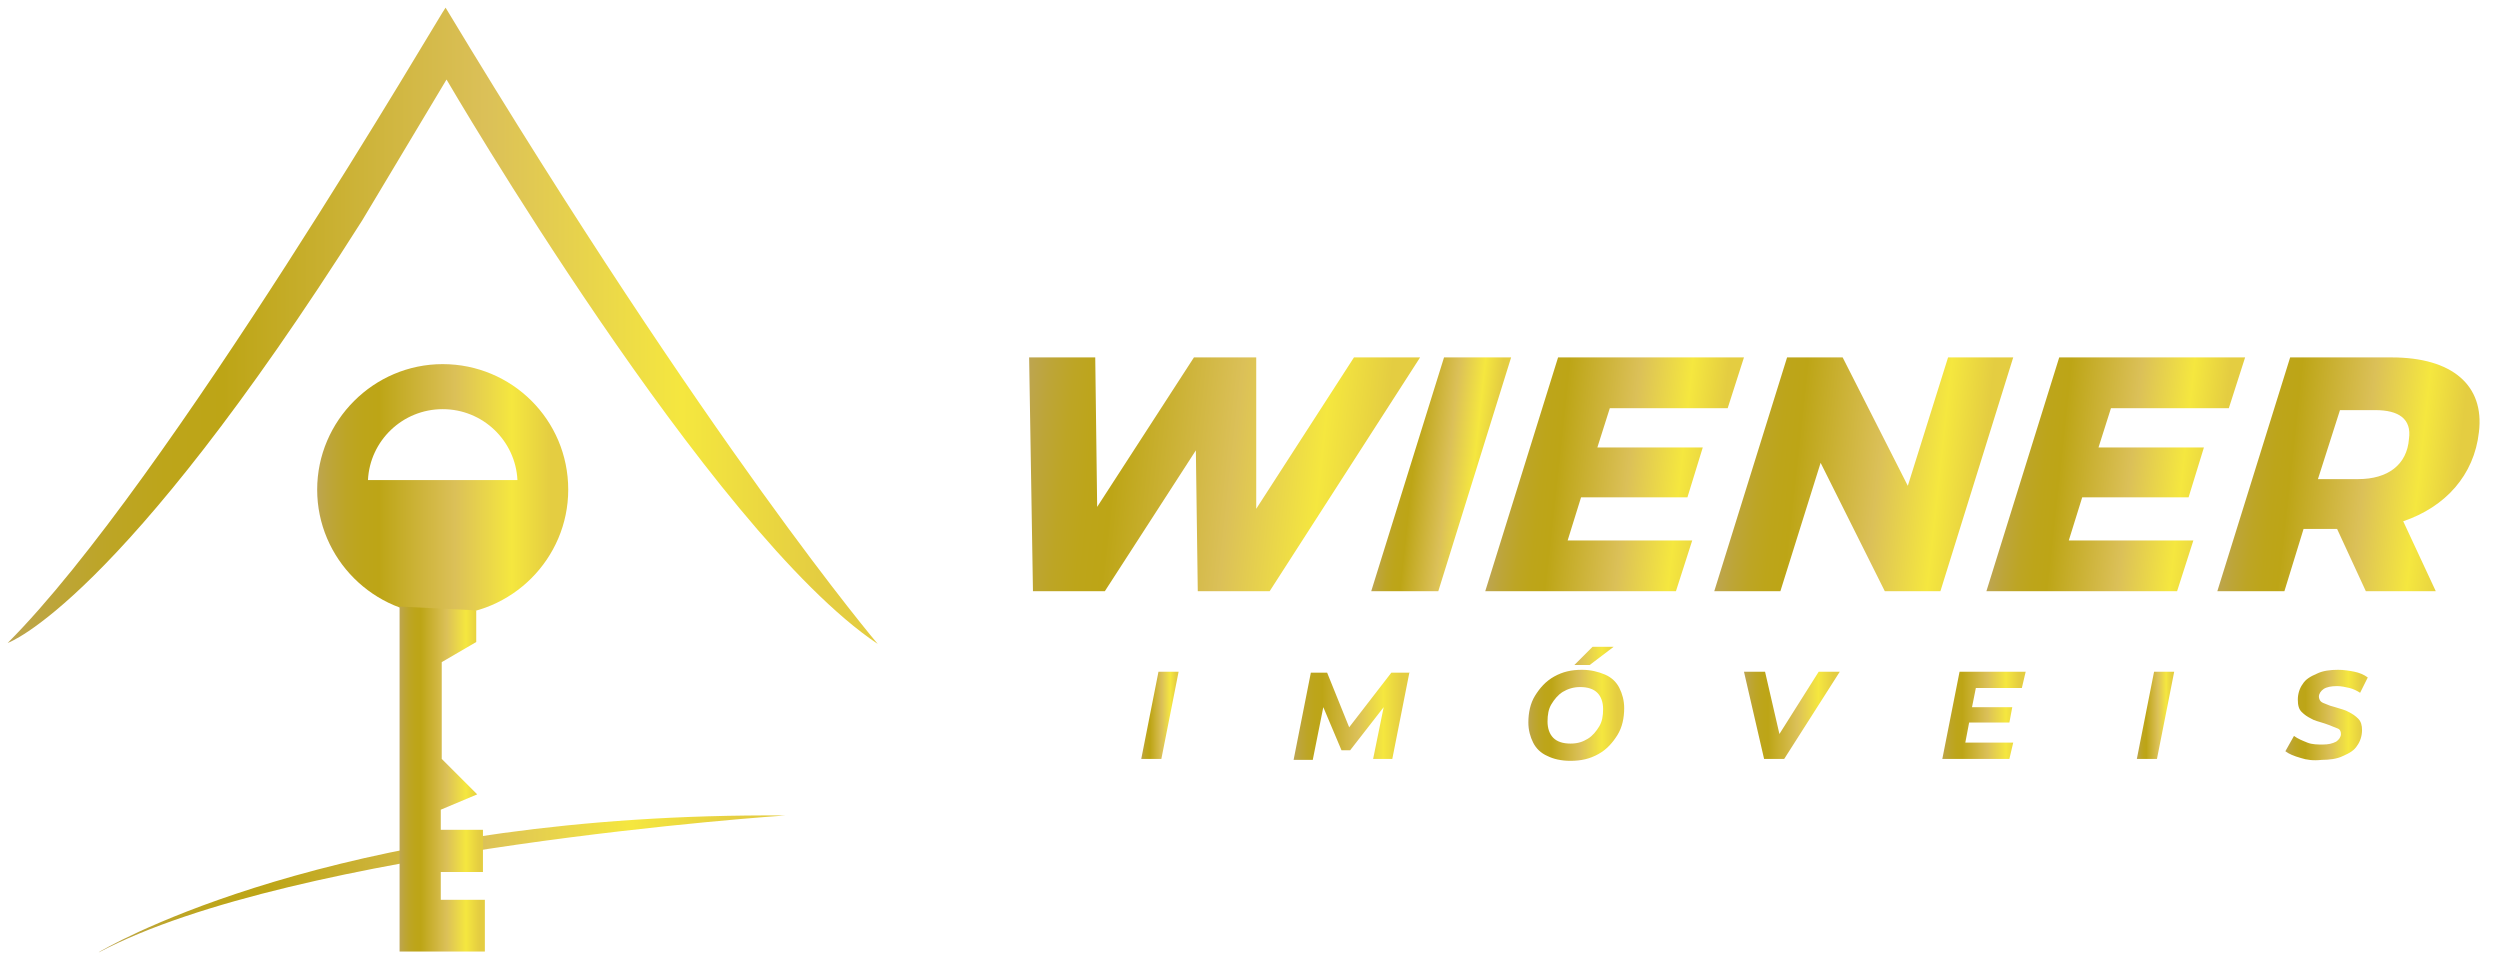
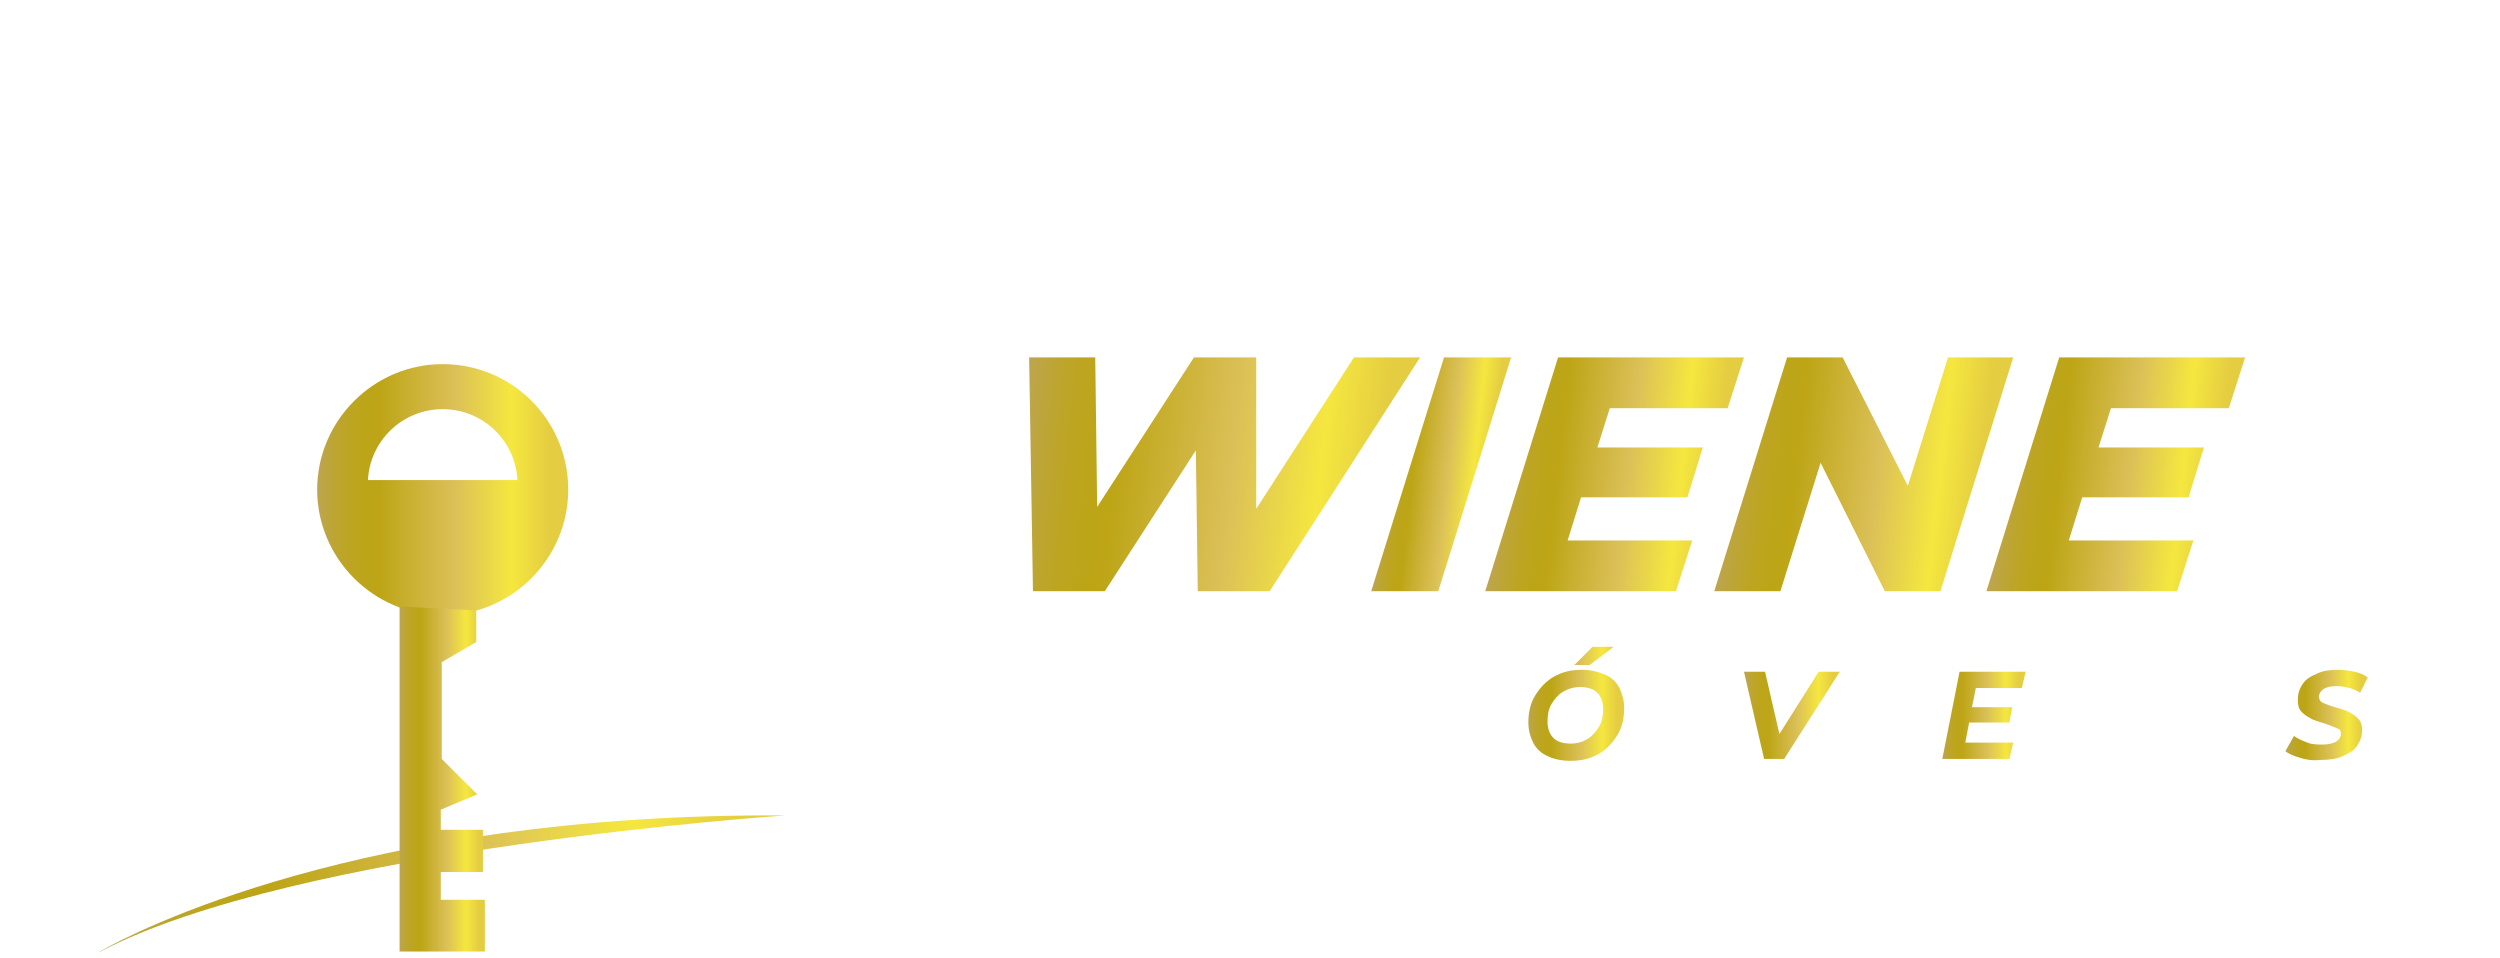
<svg xmlns="http://www.w3.org/2000/svg" version="1.1" id="Layer_1" x="0px" y="0px" width="260.9px" height="100px" viewBox="0 0 260.9 100" style="enable-background:new 0 0 260.9 100;" xml:space="preserve">
  <style type="text/css">
	.st0{fill:url(#SVGID_1_);}
	.st1{fill:url(#SVGID_2_);}
	.st2{fill:#E9C727;}
	.st3{fill:url(#SVGID_3_);}
	.st4{fill:url(#SVGID_4_);}
	.st5{fill:url(#SVGID_5_);}
	.st6{fill:url(#SVGID_6_);}
	.st7{fill:url(#SVGID_7_);}
	.st8{fill:url(#SVGID_8_);}
	.st9{fill:url(#SVGID_9_);}
	.st10{fill:url(#SVGID_10_);}
	.st11{fill:url(#SVGID_11_);}
	.st12{fill:url(#SVGID_12_);}
	.st13{fill:url(#SVGID_13_);}
	.st14{fill:url(#SVGID_14_);}
	.st15{fill:url(#SVGID_15_);}
	.st16{fill:url(#SVGID_16_);}
	.st17{fill:url(#SVGID_17_);}
	.st18{fill:url(#SVGID_18_);}
	.st19{fill:url(#SVGID_19_);}
	.st20{fill:url(#SVGID_20_);}
	.st21{fill:url(#SVGID_21_);}
	.st22{fill:url(#SVGID_22_);}
	.st23{fill:url(#SVGID_23_);}
	.st24{fill:#F3903F;}
	.st25{fill:none;}
	.st26{fill:url(#SVGID_24_);}
	.st27{fill:url(#SVGID_25_);}
	.st28{fill:url(#SVGID_26_);}
	.st29{fill:url(#SVGID_27_);}
	.st30{fill:url(#SVGID_28_);}
	.st31{fill:url(#SVGID_29_);}
	.st32{fill:url(#SVGID_30_);}
	.st33{fill:url(#SVGID_31_);}
	.st34{fill:url(#SVGID_32_);}
	.st35{fill:url(#SVGID_33_);}
	.st36{fill:url(#SVGID_34_);}
	.st37{fill:url(#SVGID_35_);}
	.st38{fill:url(#SVGID_36_);}
	.st39{fill:url(#SVGID_37_);}
	.st40{fill:url(#SVGID_38_);}
	.st41{fill:url(#SVGID_39_);}
	.st42{fill:url(#SVGID_40_);}
	.st43{fill:url(#SVGID_41_);}
	.st44{fill:url(#SVGID_42_);}
	.st45{fill:url(#SVGID_43_);}
	.st46{fill:url(#SVGID_44_);}
	.st47{fill:url(#SVGID_45_);}
	.st48{fill:url(#SVGID_46_);}
	.st49{fill:url(#SVGID_47_);}
	.st50{fill:url(#SVGID_48_);}
	.st51{fill:url(#SVGID_49_);}
	.st52{fill:url(#SVGID_50_);}
	.st53{fill:url(#SVGID_51_);}
	.st54{fill:url(#SVGID_52_);}
	.st55{fill:url(#SVGID_53_);}
	.st56{fill:url(#SVGID_54_);}
	.st57{fill:url(#SVGID_55_);}
	.st58{fill:url(#SVGID_56_);}
	.st59{fill:url(#SVGID_57_);}
	.st60{fill:url(#SVGID_58_);}
	.st61{fill:url(#SVGID_59_);}
	.st62{fill:url(#SVGID_60_);}
	.st63{fill:url(#SVGID_61_);}
	.st64{fill:url(#SVGID_62_);}
	.st65{fill:url(#SVGID_63_);}
	.st66{fill:url(#SVGID_64_);}
	.st67{fill:url(#SVGID_65_);}
	.st68{fill:url(#SVGID_66_);}
	.st69{fill:url(#SVGID_67_);}
	.st70{fill:url(#SVGID_68_);}
	.st71{fill:url(#SVGID_69_);}
	.st72{fill:url(#SVGID_70_);}
	.st73{fill:url(#SVGID_71_);}
	.st74{fill:url(#SVGID_72_);}
	.st75{fill:url(#SVGID_73_);}
	.st76{fill:url(#SVGID_74_);}
	.st77{fill:url(#SVGID_75_);}
	.st78{fill:url(#SVGID_76_);}
	.st79{fill:url(#SVGID_77_);}
	.st80{fill:url(#SVGID_78_);}
	.st81{fill:url(#SVGID_79_);}
	.st82{fill:url(#SVGID_80_);}
	.st83{fill:url(#SVGID_81_);}
	.st84{fill:url(#SVGID_82_);}
	.st85{fill:url(#SVGID_83_);}
	.st86{fill:url(#SVGID_84_);}
</style>
  <g>
</g>
  <g>
    <g>
      <g>
        <linearGradient id="SVGID_1_" gradientUnits="userSpaceOnUse" x1="119.077" y1="74.654" x2="123.011" y2="74.654">
          <stop offset="0" style="stop-color:#BDA551" />
          <stop offset="5.724177e-02" style="stop-color:#BDA538" />
          <stop offset="0.118" style="stop-color:#BDA525" />
          <stop offset="0.181" style="stop-color:#BDA51A" />
          <stop offset="0.248" style="stop-color:#BDA516" />
          <stop offset="0.55" style="stop-color:#DBC058" />
          <stop offset="0.776" style="stop-color:#F5E73F" />
          <stop offset="0.932" style="stop-color:#E4CD41" />
        </linearGradient>
-         <path class="st0" d="M120.9,70.1h2.1l-1.8,9.1h-2.1L120.9,70.1z" />
        <linearGradient id="SVGID_2_" gradientUnits="userSpaceOnUse" x1="135.019" y1="74.654" x2="147.067" y2="74.654">
          <stop offset="0" style="stop-color:#BDA551" />
          <stop offset="5.724177e-02" style="stop-color:#BDA538" />
          <stop offset="0.118" style="stop-color:#BDA525" />
          <stop offset="0.181" style="stop-color:#BDA51A" />
          <stop offset="0.248" style="stop-color:#BDA516" />
          <stop offset="0.55" style="stop-color:#DBC058" />
          <stop offset="0.776" style="stop-color:#F5E73F" />
          <stop offset="0.932" style="stop-color:#E4CD41" />
        </linearGradient>
-         <path class="st1" d="M147.1,70.1l-1.8,9.1h-2l1.1-5.4l-3.5,4.5H140l-1.9-4.5l-1.1,5.5h-2l1.8-9.1h1.7l2.3,5.7l4.4-5.7H147.1z" />
        <linearGradient id="SVGID_3_" gradientUnits="userSpaceOnUse" x1="159.387" y1="73.419" x2="169.436" y2="73.419">
          <stop offset="0" style="stop-color:#BDA551" />
          <stop offset="5.724177e-02" style="stop-color:#BDA538" />
          <stop offset="0.118" style="stop-color:#BDA525" />
          <stop offset="0.181" style="stop-color:#BDA51A" />
          <stop offset="0.248" style="stop-color:#BDA516" />
          <stop offset="0.55" style="stop-color:#DBC058" />
          <stop offset="0.776" style="stop-color:#F5E73F" />
          <stop offset="0.932" style="stop-color:#E4CD41" />
        </linearGradient>
        <path class="st3" d="M161.5,78.9c-0.7-0.3-1.2-0.8-1.5-1.4s-0.5-1.3-0.5-2.1c0-1,0.2-2,0.7-2.8c0.5-0.8,1.1-1.5,2-2     c0.9-0.5,1.8-0.7,2.9-0.7c0.9,0,1.7,0.2,2.4,0.5c0.7,0.3,1.2,0.8,1.5,1.4s0.5,1.3,0.5,2.1c0,1-0.2,2-0.7,2.8     c-0.5,0.8-1.1,1.5-2,2c-0.9,0.5-1.8,0.7-2.9,0.7C162.9,79.4,162.1,79.2,161.5,78.9z M165.7,77.1c0.5-0.3,0.9-0.8,1.2-1.3     c0.3-0.5,0.4-1.1,0.4-1.8c0-0.7-0.2-1.3-0.6-1.7c-0.4-0.4-1-0.6-1.8-0.6c-0.7,0-1.3,0.2-1.8,0.5c-0.5,0.3-0.9,0.8-1.2,1.3     c-0.3,0.5-0.4,1.1-0.4,1.8c0,0.7,0.2,1.3,0.6,1.7c0.4,0.4,1,0.6,1.8,0.6C164.7,77.6,165.2,77.4,165.7,77.1z M166.2,67.5h2.2     l-2.5,1.9h-1.6L166.2,67.5z" />
        <linearGradient id="SVGID_4_" gradientUnits="userSpaceOnUse" x1="182.068" y1="74.654" x2="191.999" y2="74.654">
          <stop offset="0" style="stop-color:#BDA551" />
          <stop offset="5.724177e-02" style="stop-color:#BDA538" />
          <stop offset="0.118" style="stop-color:#BDA525" />
          <stop offset="0.181" style="stop-color:#BDA51A" />
          <stop offset="0.248" style="stop-color:#BDA516" />
          <stop offset="0.55" style="stop-color:#DBC058" />
          <stop offset="0.776" style="stop-color:#F5E73F" />
          <stop offset="0.932" style="stop-color:#E4CD41" />
        </linearGradient>
        <path class="st4" d="M192,70.1l-5.8,9.1h-2.1l-2.1-9.1h2.2l1.5,6.5l4.1-6.5H192z" />
        <linearGradient id="SVGID_5_" gradientUnits="userSpaceOnUse" x1="202.619" y1="74.654" x2="211.304" y2="74.654">
          <stop offset="0" style="stop-color:#BDA551" />
          <stop offset="5.724177e-02" style="stop-color:#BDA538" />
          <stop offset="0.118" style="stop-color:#BDA525" />
          <stop offset="0.181" style="stop-color:#BDA51A" />
          <stop offset="0.248" style="stop-color:#BDA516" />
          <stop offset="0.55" style="stop-color:#DBC058" />
          <stop offset="0.776" style="stop-color:#F5E73F" />
          <stop offset="0.932" style="stop-color:#E4CD41" />
        </linearGradient>
        <path class="st5" d="M206.2,71.8l-0.4,2h4.2l-0.3,1.6h-4.2l-0.4,2.1h5l-0.4,1.7h-7l1.8-9.1h6.9l-0.4,1.7H206.2z" />
        <linearGradient id="SVGID_6_" gradientUnits="userSpaceOnUse" x1="223.014" y1="74.654" x2="226.948" y2="74.654">
          <stop offset="0" style="stop-color:#BDA551" />
          <stop offset="5.724177e-02" style="stop-color:#BDA538" />
          <stop offset="0.118" style="stop-color:#BDA525" />
          <stop offset="0.181" style="stop-color:#BDA51A" />
          <stop offset="0.248" style="stop-color:#BDA516" />
          <stop offset="0.55" style="stop-color:#DBC058" />
          <stop offset="0.776" style="stop-color:#F5E73F" />
          <stop offset="0.932" style="stop-color:#E4CD41" />
        </linearGradient>
-         <path class="st6" d="M224.8,70.1h2.1l-1.8,9.1H223L224.8,70.1z" />
        <linearGradient id="SVGID_7_" gradientUnits="userSpaceOnUse" x1="238.476" y1="74.654" x2="247.006" y2="74.654">
          <stop offset="0" style="stop-color:#BDA551" />
          <stop offset="5.724177e-02" style="stop-color:#BDA538" />
          <stop offset="0.118" style="stop-color:#BDA525" />
          <stop offset="0.181" style="stop-color:#BDA51A" />
          <stop offset="0.248" style="stop-color:#BDA516" />
          <stop offset="0.55" style="stop-color:#DBC058" />
          <stop offset="0.776" style="stop-color:#F5E73F" />
          <stop offset="0.932" style="stop-color:#E4CD41" />
        </linearGradient>
        <path class="st7" d="M240.1,79.1c-0.7-0.2-1.2-0.4-1.6-0.7l0.9-1.6c0.4,0.3,0.9,0.5,1.4,0.7c0.5,0.2,1.1,0.2,1.6,0.2     c0.6,0,1-0.1,1.4-0.3c0.3-0.2,0.5-0.5,0.5-0.8c0-0.3-0.1-0.5-0.4-0.6c-0.3-0.1-0.7-0.3-1.3-0.5c-0.6-0.2-1.1-0.3-1.4-0.5     c-0.4-0.2-0.7-0.4-1-0.7c-0.3-0.3-0.4-0.7-0.4-1.3c0-0.6,0.2-1.2,0.5-1.6c0.3-0.5,0.8-0.8,1.5-1.1c0.6-0.3,1.4-0.4,2.2-0.4     c0.6,0,1.2,0.1,1.7,0.2c0.5,0.1,1,0.3,1.4,0.6l-0.8,1.6c-0.3-0.2-0.7-0.4-1.1-0.5c-0.4-0.1-0.9-0.2-1.3-0.2     c-0.6,0-1.1,0.1-1.4,0.3c-0.3,0.2-0.5,0.5-0.5,0.8c0,0.2,0.1,0.4,0.2,0.5c0.1,0.1,0.3,0.2,0.6,0.3c0.2,0.1,0.5,0.2,0.9,0.3     c0.6,0.2,1.1,0.3,1.4,0.5c0.4,0.2,0.7,0.4,1,0.7c0.3,0.3,0.4,0.7,0.4,1.2c0,0.6-0.2,1.2-0.5,1.6c-0.3,0.5-0.8,0.8-1.5,1.1     c-0.6,0.3-1.4,0.4-2.2,0.4C241.4,79.4,240.7,79.3,240.1,79.1z" />
      </g>
      <g>
        <g>
          <linearGradient id="SVGID_8_" gradientUnits="userSpaceOnUse" x1="88.309" y1="49.52" x2="129.137" y2="49.52" gradientTransform="matrix(1 0 -0.109 1 23.146 0)">
            <stop offset="0" style="stop-color:#BDA551" />
            <stop offset="5.724177e-02" style="stop-color:#BDA538" />
            <stop offset="0.118" style="stop-color:#BDA525" />
            <stop offset="0.181" style="stop-color:#BDA51A" />
            <stop offset="0.248" style="stop-color:#BDA516" />
            <stop offset="0.55" style="stop-color:#DBC058" />
            <stop offset="0.776" style="stop-color:#F5E73F" />
            <stop offset="0.932" style="stop-color:#E4CD41" />
          </linearGradient>
          <path class="st8" d="M148.2,37.3l-15.7,24.4H125L124.8,47l-9.5,14.7h-7.5l-0.4-24.4h6.9l0.2,15.6l10.1-15.6h6.5l0,15.8      l10.2-15.8H148.2z" />
          <linearGradient id="SVGID_9_" gradientUnits="userSpaceOnUse" x1="126.688" y1="49.52" x2="138.667" y2="49.52" gradientTransform="matrix(1 0 -0.109 1 23.146 0)">
            <stop offset="0" style="stop-color:#BDA551" />
            <stop offset="5.724177e-02" style="stop-color:#BDA538" />
            <stop offset="0.118" style="stop-color:#BDA525" />
            <stop offset="0.181" style="stop-color:#BDA51A" />
            <stop offset="0.248" style="stop-color:#BDA516" />
            <stop offset="0.55" style="stop-color:#DBC058" />
            <stop offset="0.776" style="stop-color:#F5E73F" />
            <stop offset="0.932" style="stop-color:#E4CD41" />
          </linearGradient>
          <path class="st9" d="M150.7,37.3h7l-7.6,24.4h-7L150.7,37.3z" />
          <linearGradient id="SVGID_10_" gradientUnits="userSpaceOnUse" x1="138.701" y1="49.52" x2="163.084" y2="49.52" gradientTransform="matrix(1 0 -0.109 1 23.146 0)">
            <stop offset="0" style="stop-color:#BDA551" />
            <stop offset="5.724177e-02" style="stop-color:#BDA538" />
            <stop offset="0.118" style="stop-color:#BDA525" />
            <stop offset="0.181" style="stop-color:#BDA51A" />
            <stop offset="0.248" style="stop-color:#BDA516" />
            <stop offset="0.55" style="stop-color:#DBC058" />
            <stop offset="0.776" style="stop-color:#F5E73F" />
            <stop offset="0.932" style="stop-color:#E4CD41" />
          </linearGradient>
          <path class="st10" d="M168,42.6l-1.3,4.1h11l-1.6,5.2h-11.1l-1.4,4.5h13l-1.7,5.3h-19.9l7.6-24.4h19.4l-1.7,5.3H168z" />
          <linearGradient id="SVGID_11_" gradientUnits="userSpaceOnUse" x1="162.515" y1="49.52" x2="191.046" y2="49.52" gradientTransform="matrix(1 0 -0.109 1 23.146 0)">
            <stop offset="0" style="stop-color:#BDA551" />
            <stop offset="5.724177e-02" style="stop-color:#BDA538" />
            <stop offset="0.118" style="stop-color:#BDA525" />
            <stop offset="0.181" style="stop-color:#BDA51A" />
            <stop offset="0.248" style="stop-color:#BDA516" />
            <stop offset="0.55" style="stop-color:#DBC058" />
            <stop offset="0.776" style="stop-color:#F5E73F" />
            <stop offset="0.932" style="stop-color:#E4CD41" />
          </linearGradient>
          <path class="st11" d="M210.1,37.3l-7.6,24.4h-5.8L190,48.3l-4.2,13.4h-6.9l7.6-24.4h5.8l6.8,13.4l4.2-13.4H210.1z" />
          <linearGradient id="SVGID_12_" gradientUnits="userSpaceOnUse" x1="191.078" y1="49.52" x2="215.461" y2="49.52" gradientTransform="matrix(1 0 -0.109 1 23.146 0)">
            <stop offset="0" style="stop-color:#BDA551" />
            <stop offset="5.724177e-02" style="stop-color:#BDA538" />
            <stop offset="0.118" style="stop-color:#BDA525" />
            <stop offset="0.181" style="stop-color:#BDA51A" />
            <stop offset="0.248" style="stop-color:#BDA516" />
            <stop offset="0.55" style="stop-color:#DBC058" />
            <stop offset="0.776" style="stop-color:#F5E73F" />
            <stop offset="0.932" style="stop-color:#E4CD41" />
          </linearGradient>
          <path class="st12" d="M220.3,42.6l-1.3,4.1h11l-1.6,5.2h-11.1l-1.4,4.5h13l-1.7,5.3h-19.9l7.6-24.4h19.4l-1.7,5.3H220.3z" />
          <linearGradient id="SVGID_13_" gradientUnits="userSpaceOnUse" x1="214.893" y1="49.52" x2="240.445" y2="49.52" gradientTransform="matrix(1 0 -0.109 1 23.146 0)">
            <stop offset="0" style="stop-color:#BDA551" />
            <stop offset="5.724177e-02" style="stop-color:#BDA538" />
            <stop offset="0.118" style="stop-color:#BDA525" />
            <stop offset="0.181" style="stop-color:#BDA51A" />
            <stop offset="0.248" style="stop-color:#BDA516" />
            <stop offset="0.55" style="stop-color:#DBC058" />
            <stop offset="0.776" style="stop-color:#F5E73F" />
            <stop offset="0.932" style="stop-color:#E4CD41" />
          </linearGradient>
-           <path class="st13" d="M250.8,54.4l3.4,7.3h-7.3l-3-6.5h-3.5l-2,6.5h-7l7.6-24.4h10.6c6.3,0,9.7,2.9,9.1,7.8      C258.2,49.6,255.2,52.9,250.8,54.4z M247.9,42.8h-3.7l-2.3,7.2h4.2c3.1,0,5.1-1.5,5.3-4.2C251.7,43.7,250.3,42.8,247.9,42.8z" />
        </g>
      </g>
    </g>
    <g>
      <linearGradient id="SVGID_14_" gradientUnits="userSpaceOnUse" x1="0.765" y1="33.951" x2="91.56" y2="33.951">
        <stop offset="0" style="stop-color:#BDA551" />
        <stop offset="5.724177e-02" style="stop-color:#BDA538" />
        <stop offset="0.118" style="stop-color:#BDA525" />
        <stop offset="0.181" style="stop-color:#BDA51A" />
        <stop offset="0.248" style="stop-color:#BDA516" />
        <stop offset="0.55" style="stop-color:#DBC058" />
        <stop offset="0.776" style="stop-color:#F5E73F" />
        <stop offset="0.932" style="stop-color:#E4CD41" />
      </linearGradient>
-       <path class="st14" d="M0.8,67.1c0,0,11.6-4,37-44.1l8.8-14.7c0,0,27.5,47.2,45,58.9c0,0-17.3-20.3-45.1-66.4    C46.4,0.7,17.5,50.4,0.8,67.1z" />
      <linearGradient id="SVGID_15_" gradientUnits="userSpaceOnUse" x1="33.069" y1="51.048" x2="59.256" y2="51.048">
        <stop offset="0" style="stop-color:#BDA551" />
        <stop offset="5.724177e-02" style="stop-color:#BDA538" />
        <stop offset="0.118" style="stop-color:#BDA525" />
        <stop offset="0.181" style="stop-color:#BDA51A" />
        <stop offset="0.248" style="stop-color:#BDA516" />
        <stop offset="0.55" style="stop-color:#DBC058" />
        <stop offset="0.776" style="stop-color:#F5E73F" />
        <stop offset="0.932" style="stop-color:#E4CD41" />
      </linearGradient>
      <path class="st15" d="M46.2,38c-7.2,0-13.1,5.9-13.1,13.1c0,7.2,5.9,13.1,13.1,13.1c7.2,0,13.1-5.9,13.1-13.1    C59.3,43.8,53.4,38,46.2,38z M38.4,50.1c0.2-4.1,3.6-7.4,7.8-7.4s7.6,3.3,7.8,7.4H38.4z" />
      <linearGradient id="SVGID_16_" gradientUnits="userSpaceOnUse" x1="10.305" y1="92.251" x2="82.021" y2="92.251">
        <stop offset="0" style="stop-color:#BDA551" />
        <stop offset="5.724177e-02" style="stop-color:#BDA538" />
        <stop offset="0.118" style="stop-color:#BDA525" />
        <stop offset="0.181" style="stop-color:#BDA51A" />
        <stop offset="0.248" style="stop-color:#BDA516" />
        <stop offset="0.55" style="stop-color:#DBC058" />
        <stop offset="0.776" style="stop-color:#F5E73F" />
        <stop offset="0.932" style="stop-color:#E4CD41" />
      </linearGradient>
      <path class="st16" d="M10.3,99.4c0,0,0.1-0.1,0.3-0.2c3-1.7,26.9-14.4,71.4-14.1C82,85.1,30.8,88.5,10.3,99.4z" />
      <linearGradient id="SVGID_17_" gradientUnits="userSpaceOnUse" x1="41.701" y1="81.313" x2="50.624" y2="81.313">
        <stop offset="0" style="stop-color:#BDA551" />
        <stop offset="5.724177e-02" style="stop-color:#BDA538" />
        <stop offset="0.118" style="stop-color:#BDA525" />
        <stop offset="0.181" style="stop-color:#BDA51A" />
        <stop offset="0.248" style="stop-color:#BDA516" />
        <stop offset="0.55" style="stop-color:#DBC058" />
        <stop offset="0.776" style="stop-color:#F5E73F" />
        <stop offset="0.932" style="stop-color:#E4CD41" />
      </linearGradient>
      <polygon class="st17" points="41.7,63.3 41.7,99.3 50.6,99.3 50.6,93.9 46,93.9 46,91 50.4,91 50.4,86.6 46,86.6 46,84.5     49.8,82.9 46.1,79.2 46.1,69.1 49.7,67 49.7,63.7   " />
    </g>
  </g>
</svg>